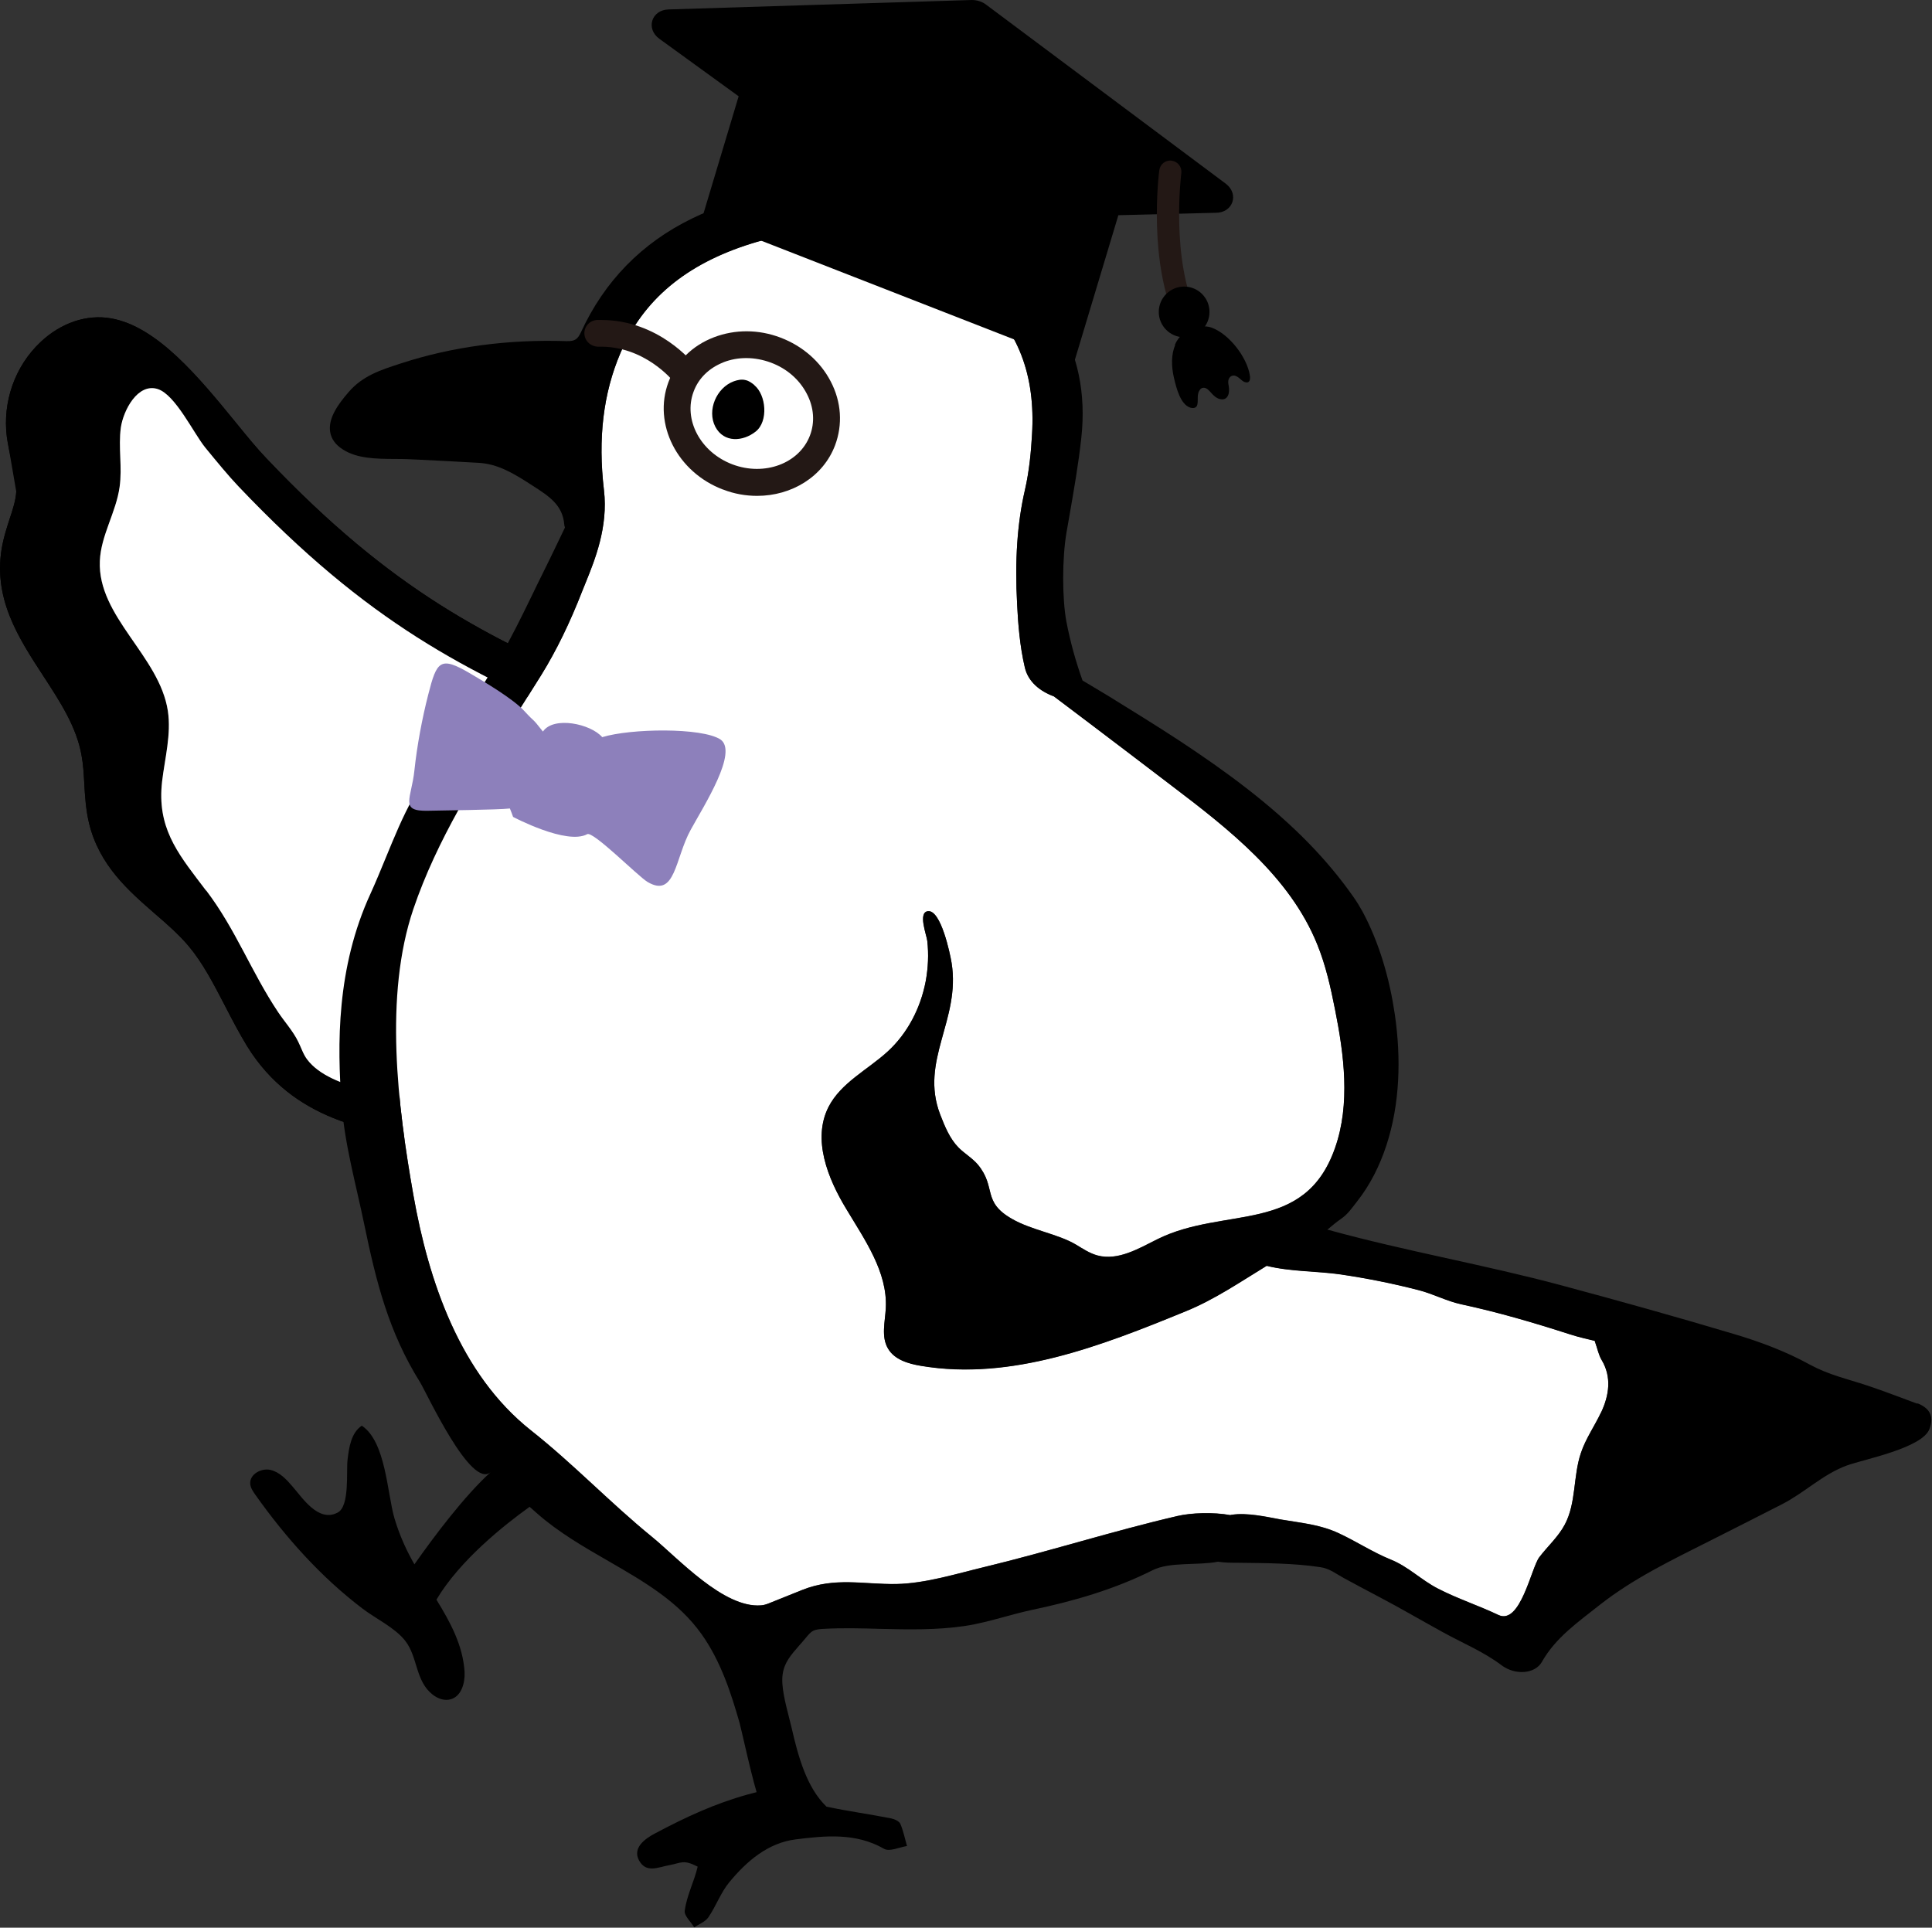
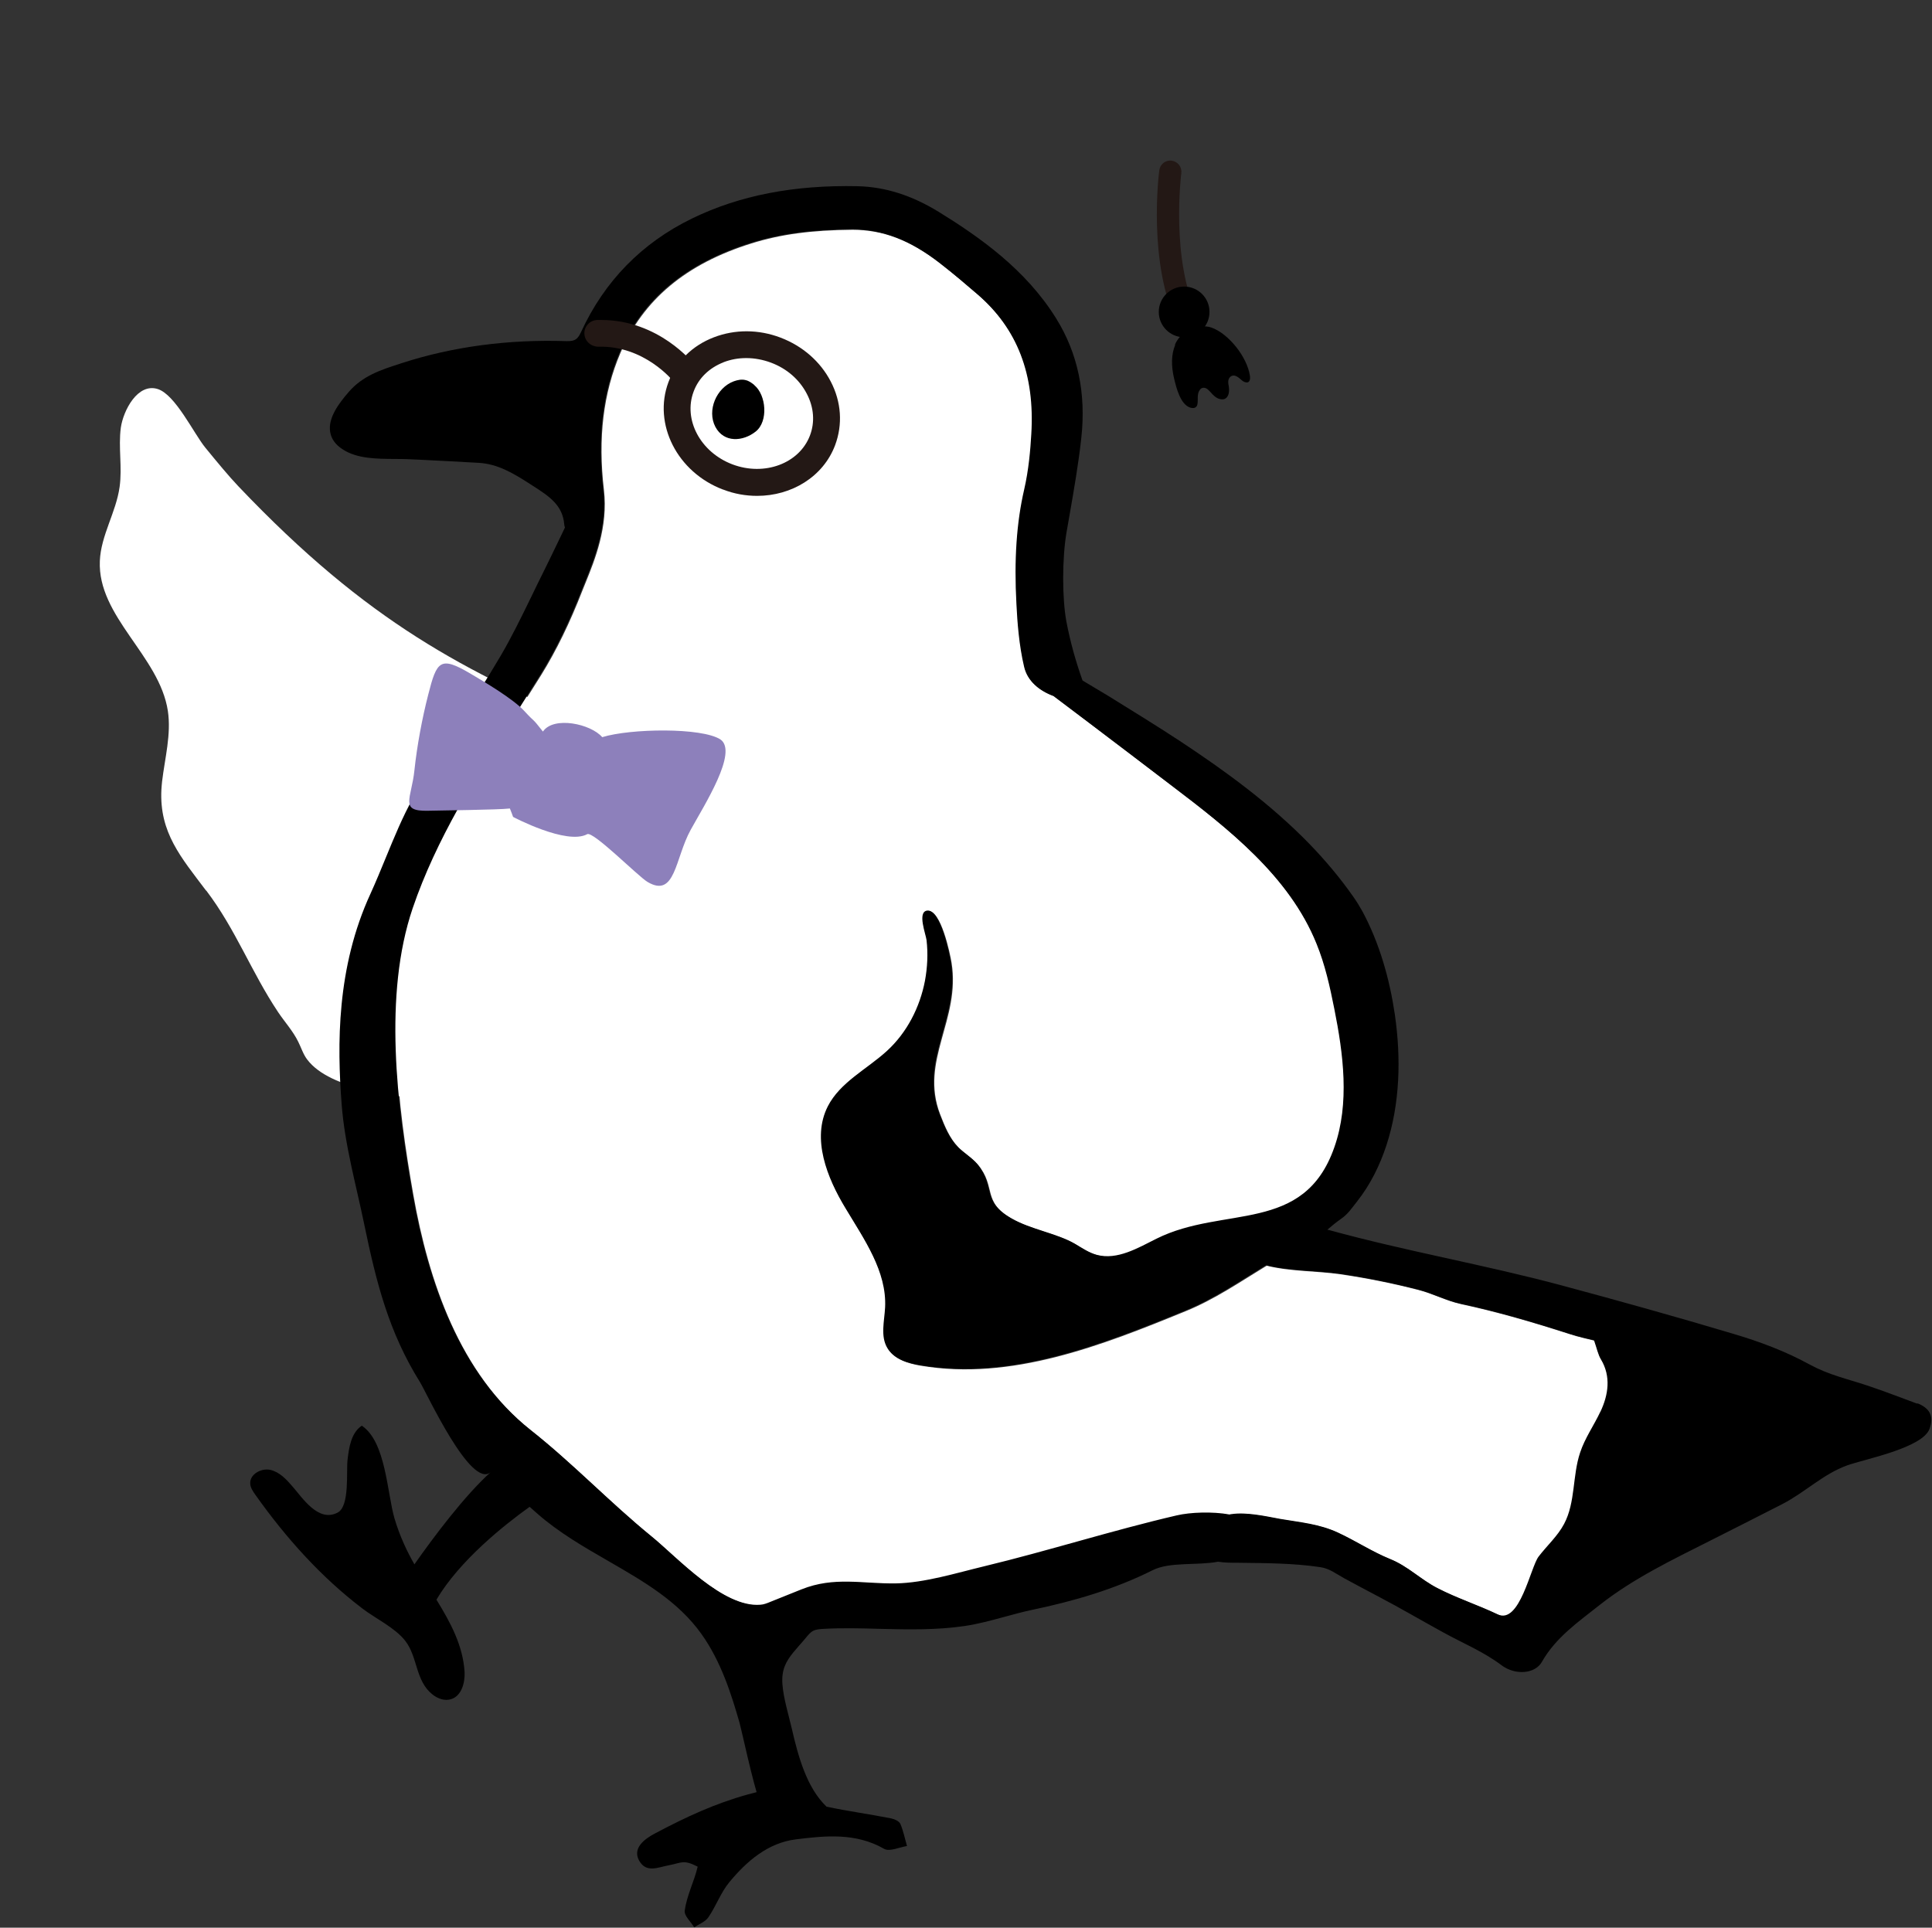
<svg xmlns="http://www.w3.org/2000/svg" id="_レイヤー_2" viewBox="0 0 110.49 110.25">
  <rect x="0" y="0" width="110.49" height="110.25" fill="#333333" stroke="none" />
  <defs>
    <style>.cls-1{fill:#fff;}.cls-2{fill:#8d80bb;}.cls-3{fill:#231815;}</style>
  </defs>
  <g id="design">
-     <path d="m24.48,65.18h0c-3.25-.44-7.7-1.05-10.35-5.35-.45-.74-.86-1.52-1.26-2.3-.66-1.27-1.28-2.47-2.09-3.43-.56-.66-1.22-1.24-1.93-1.85-1.49-1.3-3.18-2.76-3.76-5.18-.18-.76-.23-1.53-.27-2.27-.03-.55-.06-1.09-.16-1.62-.29-1.62-1.22-3.04-2.19-4.53-1.44-2.21-2.93-4.49-2.33-7.51.1-.49.25-.96.4-1.43.19-.56.36-1.09.39-1.59.03-.54-.11-1.11-.26-1.72-.11-.47-.22-.94-.28-1.42-.25-2.02.47-4.03,1.91-5.4,1.18-1.12,2.66-1.62,4.06-1.37,2.64.47,5.03,3.39,7.13,5.96.64.79,1.24,1.52,1.78,2.08,7.18,7.55,12.49,10.17,19.78,13.32,1.48.64,1.64,2.63,1.7,3.38.38,4.6.16,9.24-.66,13.79-.25,1.39-.58,2.86-1.27,4.19-1.57,2.98-5.31,4.36-8.72,4.36-.55,0-1.1-.04-1.62-.11Zm-12.68-14.25c1.69,2.23,2.56,4.63,4.1,6.94.38.57.86,1.09,1.16,1.71.17.34.28.71.51,1.01,1.33,1.76,5.24,2.09,7.2,2.36,2.91.4,6.72-.55,8.05-3.07.53-1,.8-2.14,1.05-3.54.78-4.36.99-8.8.63-13.21-.1-1.26-.34-1.49-.35-1.5-7.55-3.25-13.05-5.97-20.52-13.83-.57-.6-1.21-1.38-1.89-2.21-1.22-1.49-3.6-5.67-6.12-4.08-.73.46-1.02,1.39-1.03,2.25s.21,1.71.26,2.57c.14,2.21-.82,4.41-.45,6.59.41,2.39,2.32,4.24,3.06,6.55.58,1.82.39,3.78.64,5.67.37,2.82,2.13,3.73,3.69,5.8Z" />
-     <path d="m.39,24.98c-.25-2.02.47-4.03,1.91-5.4,1.18-1.12,2.66-1.62,4.06-1.37,2.64.47,5.03,3.39,7.13,5.96.64.79,1.24,1.52,1.78,2.08,7.18,7.55,12.49,10.17,19.78,13.32,1.48.64,1.64,2.63,1.7,3.38.38,4.6.16,9.24-.66,13.79-.25,1.39-.58,2.86-1.27,4.19-1.57,2.98-5.31,4.36-8.72,4.36-.55,0-1.1-.04-1.62-.11h0c-3.25-.44-7.7-1.05-10.35-5.35-.45-.74-.86-1.52-1.26-2.3-.66-1.27-1.28-2.47-2.09-3.43-.56-.66-1.22-1.24-1.93-1.85-1.49-1.3-3.18-2.76-3.76-5.18-.18-.76-.23-1.53-.27-2.27-.03-.55-.06-1.09-.16-1.62-.29-1.62-1.22-3.04-2.19-4.53-1.44-2.21-2.93-4.49-2.33-7.51.1-.49.25-.96.4-1.43.19-.56.36-1.09.39-1.59m10.87,22.83c1.69,2.23,2.56,4.63,4.1,6.94.38.57.86,1.09,1.16,1.71.17.34.28.71.51,1.01,1.33,1.76,5.24,2.09,7.2,2.36,2.91.4,6.72-.55,8.05-3.07.53-1,.8-2.14,1.05-3.54.78-4.36.99-8.8.63-13.21-.1-1.26-.34-1.49-.35-1.5-7.55-3.25-13.05-5.97-20.52-13.83-.57-.6-1.21-1.38-1.89-2.21-.66-.81-1.71-3.03-2.72-3.35-1.15-.36-1.97,1.23-2.11,2.21-.15,1.12.09,2.27-.07,3.39-.2,1.45-1.07,2.77-1.13,4.23-.14,3.19,3.41,5.43,3.89,8.58.2,1.34-.17,2.69-.33,4.03-.02.17-.03.33-.04.48-.12,2.45,1.12,3.86,2.55,5.76Z" />
    <path class="cls-1" d="m11.8,50.94c1.69,2.23,2.56,4.63,4.1,6.94.38.57.86,1.09,1.16,1.71.17.34.28.71.51,1.01,1.33,1.76,5.24,2.09,7.2,2.36,2.91.4,6.72-.55,8.05-3.07.53-1,.8-2.14,1.05-3.54.78-4.36.99-8.8.63-13.21-.1-1.26-.34-1.49-.35-1.5-7.55-3.25-13.05-5.97-20.52-13.83-.57-.6-1.21-1.38-1.89-2.21-.66-.81-1.71-3.03-2.72-3.35-1.15-.36-1.97,1.23-2.11,2.21-.15,1.12.09,2.27-.07,3.39-.2,1.45-1.07,2.77-1.13,4.23-.14,3.19,3.41,5.43,3.89,8.58.2,1.34-.17,2.69-.33,4.03-.02.17-.03.33-.04.48-.12,2.45,1.12,3.86,2.55,5.76Z" />
    <path class="cls-1" d="m91.57,80.76c-.37.79-.89,1.52-1.16,2.34-.45,1.33-.26,2.85-.92,4.09-.37.7-.98,1.24-1.46,1.87-.46.61-1.08,3.9-2.34,3.3-1.13-.54-2.34-.93-3.46-1.51-.97-.5-1.68-1.25-2.7-1.66-1.03-.42-1.95-1.03-2.96-1.5-1.09-.51-2.16-.59-3.32-.79-.87-.16-1.92-.4-2.8-.27-.03,0-.06.01-.09.02-.98-.18-2.25-.13-3.02.05-3.7.86-7.32,2.02-11.01,2.91-1.62.39-3.41.95-5.06.98-1.91.03-3.51-.41-5.39.34l-1.77.71c-.19.08-.39.16-.58.17-2.15.18-4.76-2.71-6.26-3.93-2.38-1.94-4.49-4.17-6.91-6.08-4.06-3.22-5.85-8.53-6.72-13.46-.9-5.1-1.68-11.4,0-16.36,1.35-3.97,3.61-7.52,5.79-10.96l.6-.95c.31-.49.62-.98.93-1.48.86-1.39,1.63-2.97,2.35-4.82.06-.15.12-.3.19-.47.51-1.26,1.29-3.17,1.04-5.27-.35-2.97-.04-5.54.94-7.84,1.3-3.05,3.75-5.1,7.5-6.27,1.66-.52,3.44-.76,5.79-.78,1.72.01,3.27.58,5.01,1.93.8.62,1.57,1.28,2.15,1.78,2.29,1.97,3.3,4.59,3.09,8.01-.05.89-.15,2.06-.41,3.18-.43,1.86-.58,4-.44,6.54.05,1.03.15,2.37.44,3.59.19.82.87,1.36,1.66,1.65.68.51,1.36,1.03,2.04,1.54,1.56,1.18,3.11,2.36,4.67,3.55,3.32,2.52,6.79,5.23,8.35,9.09.49,1.2.77,2.47,1.02,3.73.51,2.55.89,5.4,0,7.92-1.74,4.98-6.32,3.31-10.16,5.22-1.08.54-2.25,1.24-3.42.93-.45-.12-.85-.39-1.25-.63-1.04-.61-2.53-.82-3.64-1.46-1.74-.99-.88-1.8-1.95-3.1-.32-.38-.76-.63-1.11-.98-.51-.52-.79-1.22-1.05-1.89-1.19-3.09,1.18-5.42.65-8.68-.08-.5-.61-3.06-1.36-2.95-.57.08-.07,1.35-.03,1.69.09.77.05,1.56-.09,2.32-.29,1.52-1.03,2.97-2.18,4.02-1.15,1.05-2.67,1.78-3.38,3.17-.93,1.84-.05,4.07,1.02,5.83,1.06,1.77,2.36,3.6,2.26,5.66-.04.79-.28,1.65.13,2.33.37.63,1.16.86,1.88.98,5.15.87,10.31-1.14,15.14-3.12,1.65-.67,3.12-1.68,4.63-2.6,1.39.34,2.81.29,4.22.49,1.5.22,3,.52,4.47.9.83.21,1.6.63,2.44.81,2.1.45,4.14,1.05,6.19,1.71.55.18,1.12.3,1.44.38.17.49.23.82.4,1.1.58.97.43,2.02-.04,3.01Z" />
-     <path d="m109.67,80.29c-.95-.35-1.9-.72-2.86-1.04-1.23-.41-2.19-.6-3.32-1.21-1.36-.75-2.86-1.31-4.35-1.75-3.28-.98-6.51-1.88-9.82-2.77-4.39-1.18-8.88-1.95-13.28-3.16-.04-.01-.09-.02-.13-.03.25-.21.51-.43.77-.61.41-.28.6-.59.92-.99.76-.96,1.31-2.07,1.69-3.23.78-2.39.84-5,.48-7.48-.3-2.04-.88-4.08-1.85-5.89-.16-.29-.34-.58-.53-.85-.75-1.07-1.6-2.08-2.51-3.02-2.21-2.27-4.78-4.15-7.42-5.89-1.34-.88-2.71-1.72-4.08-2.57-.46-.28-.96-.57-1.47-.88-.39-1.09-.7-2.21-.92-3.35-.25-1.33-.25-3.62,0-5.1l.18-1.03c.25-1.44.51-2.92.67-4.4.28-2.54-.2-4.84-1.44-6.83-1.73-2.79-4.36-4.64-6.71-6.09-1.55-.95-3.06-1.43-4.63-1.47-3.67-.08-6.78.53-9.49,1.85-2.87,1.4-5,3.58-6.34,6.49-.19.4-.33.53-.82.52-3.33-.11-6.51.31-9.44,1.26l-.12.04c-1.08.35-2.1.68-2.9,1.6-.6.69-1.19,1.5-1.07,2.28.06.41.31.75.72,1.01.82.54,1.95.54,2.96.55.26,0,.5,0,.72.01l.68.03c1.13.06,2.27.11,3.4.18,1.11.06,2,.59,3.09,1.3.97.62,1.73,1.12,1.82,2.23,0,.05.02.11.04.17l-.35.73c-.31.64-.6,1.25-.9,1.85-.23.46-.46.93-.68,1.39-.55,1.13-1.12,2.3-1.76,3.39-.7,1.19-1.46,2.38-2.19,3.53-.94,1.48-1.92,3.02-2.8,4.57-.61,1.09-1.09,2.27-1.56,3.41-.28.68-.57,1.39-.88,2.07-1.95,4.23-1.91,8.66-1.65,12.06.18,2.33.82,4.57,1.29,6.85.69,3.33,1.4,6.16,3.19,9.03.39.63,2.92,6.16,4.05,5.14-1.5,1.35-3.26,3.7-4.37,5.28-.21-.37-.41-.75-.58-1.13-.22-.49-.41-.99-.56-1.5-.42-1.44-.49-4.39-1.87-5.3-.61.41-.73,1.25-.81,1.92-.09.66.14,2.68-.57,3.05-1.1.58-2.01-.84-2.57-1.48-.35-.41-.75-.84-1.27-.96s-1.19.24-1.16.78c.01.24.16.45.3.65,1.73,2.44,3.74,4.69,6.12,6.5.76.58,1.86,1.09,2.45,1.85.72.93.57,2.28,1.55,3.06.3.24.7.39,1.07.27.59-.18.8-.93.77-1.55-.09-1.51-.81-2.84-1.61-4.14,1.33-2.24,3.85-4.25,5.33-5.31.15.13.29.26.44.39,1.23,1.08,2.67,1.91,4.06,2.71,2.06,1.19,4,2.31,5.33,4.18,1.12,1.57,1.71,3.45,2.18,5.09.03.12.1.43.2.84.34,1.49.58,2.46.77,3.11,0,0,0,0,0,0-.17.04-.33.09-.5.13-1.9.53-3.52,1.28-5.33,2.24-.58.31-1.28.83-.89,1.54.41.74,1.09.38,1.71.27.73-.14.82-.34,1.64.08-.2.86-.62,1.63-.74,2.52-.04.29.35.63.54.95.27-.18.63-.31.81-.57.44-.64.71-1.42,1.2-2.01,1-1.21,2.21-2.25,3.8-2.45,1.69-.21,3.43-.39,5.05.54.31.18.87-.09,1.31-.16-.12-.43-.21-.87-.38-1.27-.07-.15-.33-.27-.53-.31-1.21-.24-2.47-.41-3.69-.67-1.13-1.08-1.62-2.86-1.99-4.48-.05-.2-.1-.41-.16-.64-.2-.79-.46-1.78-.36-2.45.09-.67.47-1.1.94-1.64.13-.14.25-.29.38-.44.13-.16.27-.33.43-.41.16-.08.38-.1.6-.11,1.05-.06,2.17-.03,3.24,0,1.6.04,3.25.07,4.8-.16.76-.11,1.53-.32,2.27-.52.52-.14,1.06-.29,1.58-.4,2.39-.5,4.74-1.18,6.91-2.27.99-.5,2.53-.26,3.75-.49.38.06.76.06,1.14.06,1.55.02,3.17.02,4.7.25.55.08.9.38,1.38.64.64.34,1.27.69,1.91,1.02,1.28.67,2.52,1.4,3.78,2.09,1.11.61,2.3,1.1,3.3,1.86.79.59,1.92.5,2.31-.19.8-1.41,2.09-2.29,3.31-3.26,1.92-1.51,4.11-2.56,6.27-3.65,1.38-.7,2.76-1.39,4.14-2.1,1.33-.68,2.34-1.72,3.74-2.23.97-.35,4.31-.99,4.71-2.09.27-.73,0-1.2-.72-1.47Zm-18.1.48c-.37.79-.89,1.52-1.16,2.34-.45,1.33-.26,2.85-.92,4.09-.37.7-.98,1.24-1.46,1.87-.46.61-1.08,3.9-2.34,3.3-1.13-.54-2.34-.93-3.46-1.51-.97-.5-1.68-1.25-2.7-1.66-1.03-.42-1.95-1.03-2.96-1.5-1.09-.51-2.16-.59-3.32-.79-.87-.16-1.92-.4-2.8-.27-.03,0-.06.01-.09.02-.98-.18-2.25-.13-3.02.05-3.7.86-7.32,2.02-11.01,2.91-1.62.39-3.41.95-5.06.98-1.91.03-3.51-.41-5.39.34l-1.77.71c-.19.08-.39.16-.58.17-2.15.18-4.76-2.71-6.26-3.93-2.38-1.94-4.49-4.17-6.91-6.08-4.06-3.22-5.85-8.53-6.72-13.46-.9-5.1-1.68-11.4,0-16.36,1.35-3.97,3.61-7.52,5.79-10.96l.6-.95c.31-.49.62-.98.93-1.48.86-1.39,1.63-2.97,2.35-4.82.06-.15.12-.3.19-.47.51-1.26,1.29-3.17,1.04-5.27-.35-2.97-.04-5.54.94-7.84,1.3-3.05,3.75-5.1,7.5-6.27,1.66-.52,3.44-.76,5.79-.78,1.72.01,3.27.58,5.01,1.93.8.62,1.57,1.28,2.15,1.78,2.29,1.97,3.3,4.59,3.09,8.01-.05.89-.15,2.06-.41,3.18-.43,1.86-.58,4-.44,6.54.05,1.03.15,2.37.44,3.59.19.82.87,1.36,1.66,1.65.68.51,1.36,1.03,2.04,1.54,1.56,1.18,3.11,2.36,4.67,3.55,3.32,2.52,6.79,5.23,8.35,9.09.49,1.2.77,2.47,1.02,3.73.51,2.55.89,5.4,0,7.92-1.74,4.98-6.32,3.31-10.16,5.22-1.08.54-2.25,1.24-3.42.93-.45-.12-.85-.39-1.25-.63-1.04-.61-2.53-.82-3.64-1.46-1.74-.99-.88-1.8-1.95-3.1-.32-.38-.76-.63-1.11-.98-.51-.52-.79-1.22-1.05-1.89-1.19-3.09,1.18-5.42.65-8.68-.08-.5-.61-3.06-1.36-2.95-.57.08-.07,1.35-.03,1.69.09.77.05,1.56-.09,2.32-.29,1.52-1.03,2.97-2.18,4.02-1.15,1.05-2.67,1.78-3.38,3.17-.93,1.84-.05,4.07,1.02,5.83,1.06,1.77,2.36,3.6,2.26,5.66-.04.79-.28,1.65.13,2.33.37.63,1.16.86,1.88.98,5.15.87,10.31-1.14,15.14-3.12,1.65-.67,3.12-1.68,4.63-2.6,1.39.34,2.81.29,4.22.49,1.5.22,3,.52,4.47.9.83.21,1.6.63,2.44.81,2.1.45,4.14,1.05,6.19,1.71.55.18,1.12.3,1.44.38.17.49.23.82.4,1.1.58.97.43,2.02-.04,3.01Z" />
+     <path d="m109.67,80.29c-.95-.35-1.9-.72-2.86-1.04-1.23-.41-2.19-.6-3.32-1.21-1.36-.75-2.86-1.31-4.35-1.75-3.28-.98-6.51-1.88-9.82-2.77-4.39-1.18-8.88-1.95-13.28-3.16-.04-.01-.09-.02-.13-.03.25-.21.51-.43.77-.61.41-.28.6-.59.92-.99.76-.96,1.31-2.07,1.69-3.23.78-2.39.84-5,.48-7.48-.3-2.04-.88-4.08-1.85-5.89-.16-.29-.34-.58-.53-.85-.75-1.07-1.6-2.08-2.51-3.02-2.21-2.27-4.78-4.15-7.42-5.89-1.34-.88-2.71-1.72-4.08-2.57-.46-.28-.96-.57-1.47-.88-.39-1.09-.7-2.21-.92-3.35-.25-1.33-.25-3.62,0-5.1l.18-1.03c.25-1.44.51-2.92.67-4.4.28-2.54-.2-4.84-1.44-6.83-1.73-2.79-4.36-4.64-6.71-6.09-1.55-.95-3.06-1.43-4.63-1.47-3.67-.08-6.78.53-9.49,1.85-2.87,1.4-5,3.58-6.34,6.49-.19.4-.33.53-.82.52-3.33-.11-6.51.31-9.44,1.26l-.12.04c-1.08.35-2.1.68-2.9,1.6-.6.69-1.19,1.5-1.07,2.28.06.41.31.75.72,1.01.82.54,1.95.54,2.96.55.26,0,.5,0,.72.01l.68.03c1.13.06,2.27.11,3.4.18,1.11.06,2,.59,3.09,1.3.97.62,1.73,1.12,1.82,2.23,0,.05.02.11.04.17l-.35.73c-.31.64-.6,1.25-.9,1.85-.23.46-.46.93-.68,1.39-.55,1.13-1.12,2.3-1.76,3.39-.7,1.19-1.46,2.38-2.19,3.53-.94,1.48-1.92,3.02-2.8,4.57-.61,1.09-1.09,2.27-1.56,3.41-.28.68-.57,1.39-.88,2.07-1.95,4.23-1.91,8.66-1.65,12.06.18,2.33.82,4.57,1.29,6.85.69,3.33,1.4,6.16,3.19,9.03.39.63,2.92,6.16,4.05,5.14-1.5,1.35-3.26,3.7-4.37,5.28-.21-.37-.41-.75-.58-1.13-.22-.49-.41-.99-.56-1.5-.42-1.44-.49-4.39-1.87-5.3-.61.41-.73,1.25-.81,1.92-.09.66.14,2.68-.57,3.05-1.1.58-2.01-.84-2.57-1.48-.35-.41-.75-.84-1.27-.96s-1.19.24-1.16.78c.01.24.16.45.3.65,1.73,2.44,3.74,4.69,6.12,6.5.76.58,1.86,1.09,2.45,1.85.72.93.57,2.28,1.55,3.06.3.24.7.39,1.07.27.59-.18.8-.93.77-1.55-.09-1.51-.81-2.84-1.61-4.14,1.33-2.24,3.85-4.25,5.33-5.31.15.13.29.26.44.39,1.23,1.08,2.67,1.91,4.06,2.71,2.06,1.19,4,2.31,5.33,4.18,1.12,1.57,1.71,3.45,2.18,5.09.03.12.1.43.2.84.34,1.49.58,2.46.77,3.11,0,0,0,0,0,0-.17.04-.33.09-.5.13-1.9.53-3.52,1.28-5.33,2.24-.58.31-1.28.83-.89,1.54.41.74,1.09.38,1.71.27.73-.14.82-.34,1.64.08-.2.86-.62,1.63-.74,2.52-.04.29.35.63.54.95.27-.18.63-.31.81-.57.44-.64.71-1.42,1.2-2.01,1-1.21,2.21-2.25,3.8-2.45,1.69-.21,3.43-.39,5.05.54.31.18.87-.09,1.31-.16-.12-.43-.21-.87-.38-1.27-.07-.15-.33-.27-.53-.31-1.21-.24-2.47-.41-3.69-.67-1.13-1.08-1.62-2.86-1.99-4.48-.05-.2-.1-.41-.16-.64-.2-.79-.46-1.78-.36-2.45.09-.67.47-1.1.94-1.64.13-.14.25-.29.38-.44.13-.16.27-.33.43-.41.16-.08.38-.1.6-.11,1.05-.06,2.17-.03,3.24,0,1.6.04,3.25.07,4.8-.16.76-.11,1.53-.32,2.27-.52.52-.14,1.06-.29,1.58-.4,2.39-.5,4.74-1.18,6.91-2.27.99-.5,2.53-.26,3.75-.49.38.06.76.06,1.14.06,1.55.02,3.17.02,4.7.25.55.08.9.38,1.38.64.64.34,1.27.69,1.91,1.02,1.28.67,2.52,1.4,3.78,2.09,1.11.61,2.3,1.1,3.3,1.86.79.59,1.92.5,2.31-.19.8-1.41,2.09-2.29,3.31-3.26,1.92-1.51,4.11-2.56,6.27-3.65,1.38-.7,2.76-1.39,4.14-2.1,1.33-.68,2.34-1.72,3.74-2.23.97-.35,4.31-.99,4.71-2.09.27-.73,0-1.2-.72-1.47m-18.1.48c-.37.79-.89,1.52-1.16,2.34-.45,1.33-.26,2.85-.92,4.09-.37.7-.98,1.24-1.46,1.87-.46.61-1.08,3.9-2.34,3.3-1.13-.54-2.34-.93-3.46-1.51-.97-.5-1.68-1.25-2.7-1.66-1.03-.42-1.95-1.03-2.96-1.5-1.09-.51-2.16-.59-3.32-.79-.87-.16-1.92-.4-2.8-.27-.03,0-.06.01-.09.02-.98-.18-2.25-.13-3.02.05-3.7.86-7.32,2.02-11.01,2.91-1.62.39-3.41.95-5.06.98-1.91.03-3.51-.41-5.39.34l-1.77.71c-.19.08-.39.16-.58.17-2.15.18-4.76-2.71-6.26-3.93-2.38-1.94-4.49-4.17-6.91-6.08-4.06-3.22-5.85-8.53-6.72-13.46-.9-5.1-1.68-11.4,0-16.36,1.35-3.97,3.61-7.52,5.79-10.96l.6-.95c.31-.49.62-.98.93-1.48.86-1.39,1.63-2.97,2.35-4.82.06-.15.12-.3.19-.47.51-1.26,1.29-3.17,1.04-5.27-.35-2.97-.04-5.54.94-7.84,1.3-3.05,3.75-5.1,7.5-6.27,1.66-.52,3.44-.76,5.79-.78,1.72.01,3.27.58,5.01,1.93.8.62,1.57,1.28,2.15,1.78,2.29,1.97,3.3,4.59,3.09,8.01-.05.89-.15,2.06-.41,3.18-.43,1.86-.58,4-.44,6.54.05,1.03.15,2.37.44,3.59.19.82.87,1.36,1.66,1.65.68.51,1.36,1.03,2.04,1.54,1.56,1.18,3.11,2.36,4.67,3.55,3.32,2.52,6.79,5.23,8.35,9.09.49,1.2.77,2.47,1.02,3.73.51,2.55.89,5.4,0,7.92-1.74,4.98-6.32,3.31-10.16,5.22-1.08.54-2.25,1.24-3.42.93-.45-.12-.85-.39-1.25-.63-1.04-.61-2.53-.82-3.64-1.46-1.74-.99-.88-1.8-1.95-3.1-.32-.38-.76-.63-1.11-.98-.51-.52-.79-1.22-1.05-1.89-1.19-3.09,1.18-5.42.65-8.68-.08-.5-.61-3.06-1.36-2.95-.57.08-.07,1.35-.03,1.69.09.77.05,1.56-.09,2.32-.29,1.52-1.03,2.97-2.18,4.02-1.15,1.05-2.67,1.78-3.38,3.17-.93,1.84-.05,4.07,1.02,5.83,1.06,1.77,2.36,3.6,2.26,5.66-.04.79-.28,1.65.13,2.33.37.63,1.16.86,1.88.98,5.15.87,10.31-1.14,15.14-3.12,1.65-.67,3.12-1.68,4.63-2.6,1.39.34,2.81.29,4.22.49,1.5.22,3,.52,4.47.9.83.21,1.6.63,2.44.81,2.1.45,4.14,1.05,6.19,1.71.55.18,1.12.3,1.44.38.17.49.23.82.4,1.1.58.97.43,2.02-.04,3.01Z" />
    <path class="cls-2" d="m29.35,46.74c-.06-.17-.12-.33-.19-.5-.68.08-4,.11-4.68.13-1.66.04-.95-.68-.78-2.31.15-1.41.44-2.97.79-4.33.49-1.93.68-2.23,2.42-1.2.81.48,2.44,1.44,3.08,2.14.69.75.36.28,1.06,1.17.61-.9,2.74-.44,3.39.32,1.63-.5,5.69-.56,6.76.13,1.03.71-.92,3.75-1.7,5.17-.9,1.63-.87,3.93-2.47,2.98-.55-.33-3.12-2.93-3.45-2.73-1.17.64-4.24-.99-4.24-.99Z" />
    <path d="m43.14,22.02c-.15-.12-.31-.24-.5-.28-.22-.06-.46-.01-.68.07-.99.37-1.54,1.66-1.05,2.6.49.93,1.58.85,2.31.27.73-.58.6-2.09-.08-2.65Z" />
-     <polygon points="61.42 20.75 40.16 12.45 42.83 3.55 64.62 10.11 61.42 20.75" />
-     <path d="m38.22.54L55.58,0c.29,0,.59.09.82.27l13.72,10.25c.76.6.38,1.66-.6,1.65l-17.11.42c-.26,0-.52-.09-.73-.24l-13.97-10.13c-.79-.57-.46-1.65.52-1.68Z" />
    <path class="cls-3" d="m67.92,18.94c.09,0,.19-.02.28-.06.31-.15.44-.53.29-.85-1.55-3.15-.94-8.08-.93-8.13.04-.35-.2-.66-.55-.71-.35-.05-.66.2-.71.54-.03.22-.67,5.35,1.05,8.85.11.22.33.35.57.35Z" />
    <circle cx="67.72" cy="17.84" r="1.45" />
    <path d="m67.19,19.72c.21-.48.56-.76.99-.93.3-.12.73-.18,1.09-.06,1,.35,2.05,1.69,2.21,2.75.04.24-.02.47-.3.37-.11-.04-.19-.13-.28-.2-.09-.08-.23-.18-.36-.17-.11,0-.21.07-.26.18-.06.13-.04.28-.01.41.02.15.03.27,0,.43-.04.17-.15.33-.34.34-.24.01-.42-.12-.58-.28-.12-.12-.24-.3-.4-.36-.07-.03-.15-.03-.22,0-.05.02-.09.06-.12.11-.17.23-.08.54-.13.81-.04.22-.23.25-.42.19-.56-.19-.79-1.14-.92-1.69-.16-.68-.16-1.36.07-1.89Z" />
    <path class="cls-3" d="m41.35,28c-2.62-.99-4.02-3.75-3.12-6.15h0c.44-1.18,1.37-2.09,2.6-2.56,1.2-.46,2.55-.46,3.81.02,1.26.48,2.28,1.37,2.87,2.51.61,1.17.69,2.46.25,3.64-.68,1.81-2.49,2.9-4.46,2.9-.64,0-1.3-.11-1.94-.36Zm.03-7.28c-.82.32-1.43.91-1.71,1.67h0c-.61,1.61.39,3.48,2.22,4.17,1.83.69,3.82-.05,4.43-1.65.29-.76.23-1.61-.18-2.39-.42-.81-1.14-1.44-2.05-1.78-.46-.17-.94-.26-1.41-.26s-.89.08-1.31.24Z" />
    <path class="cls-3" d="m39.12,22.1c.17,0,.33-.05.47-.16.33-.26.39-.74.13-1.07-.08-.11-2.04-2.57-5.34-2.57-.07,0-.14,0-.22,0-.42.01-.76.37-.74.79.02.42.37.73.79.74,2.65-.08,4.28,1.96,4.3,1.98.15.19.38.29.6.29Z" />
  </g>
</svg>